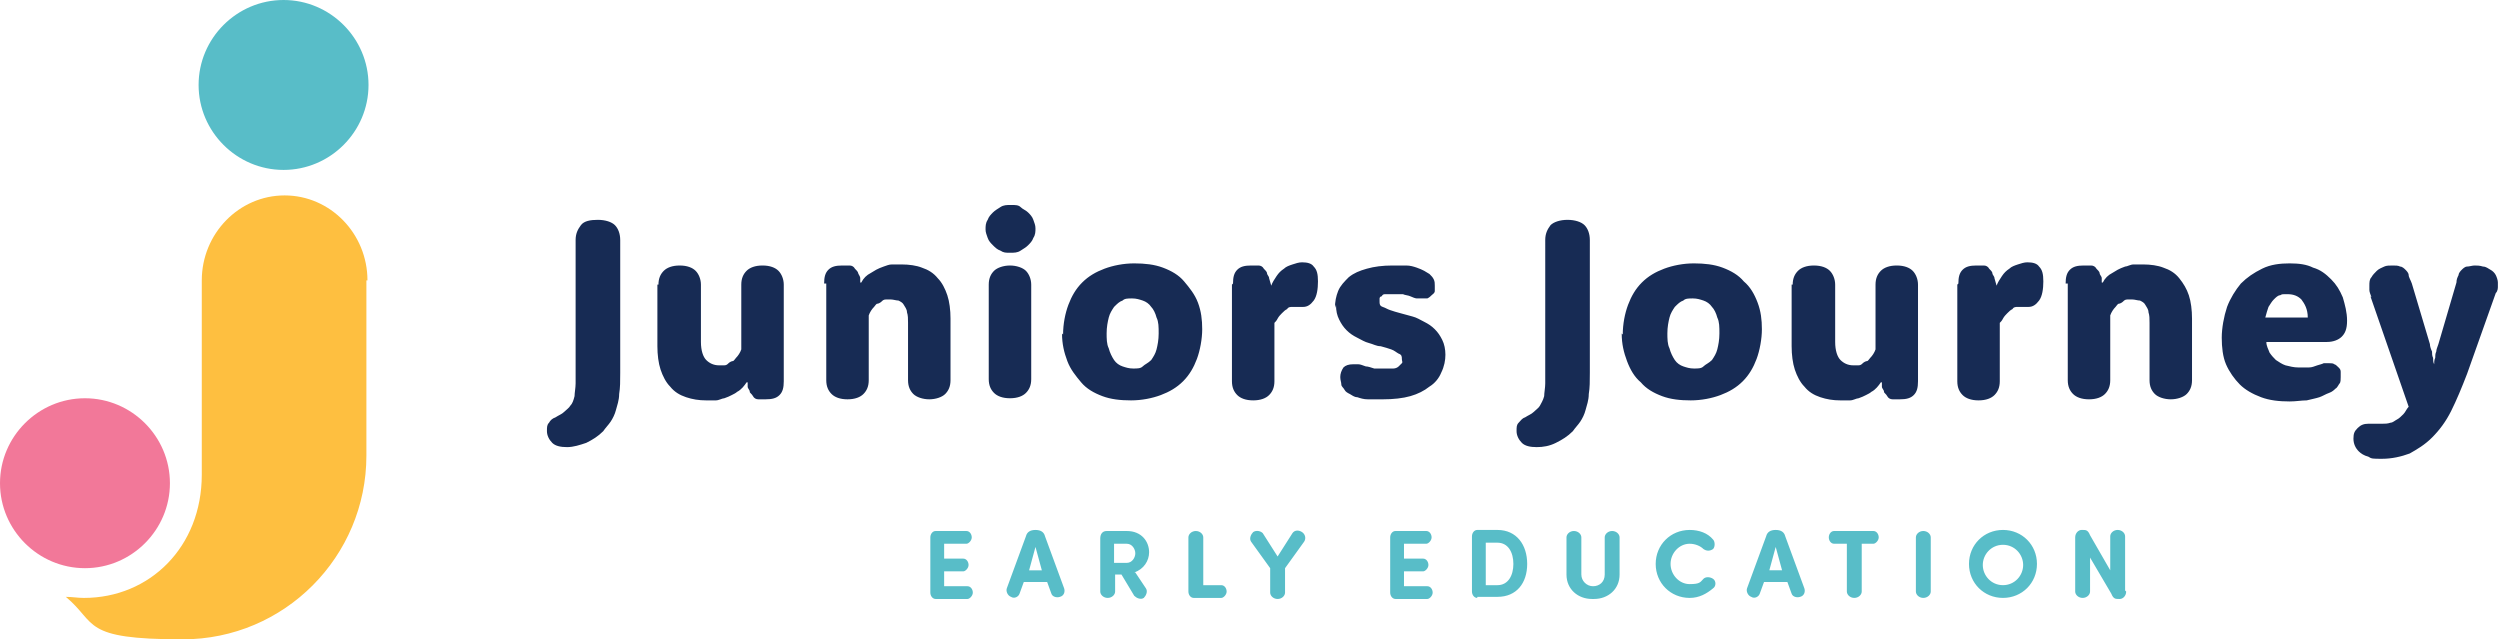
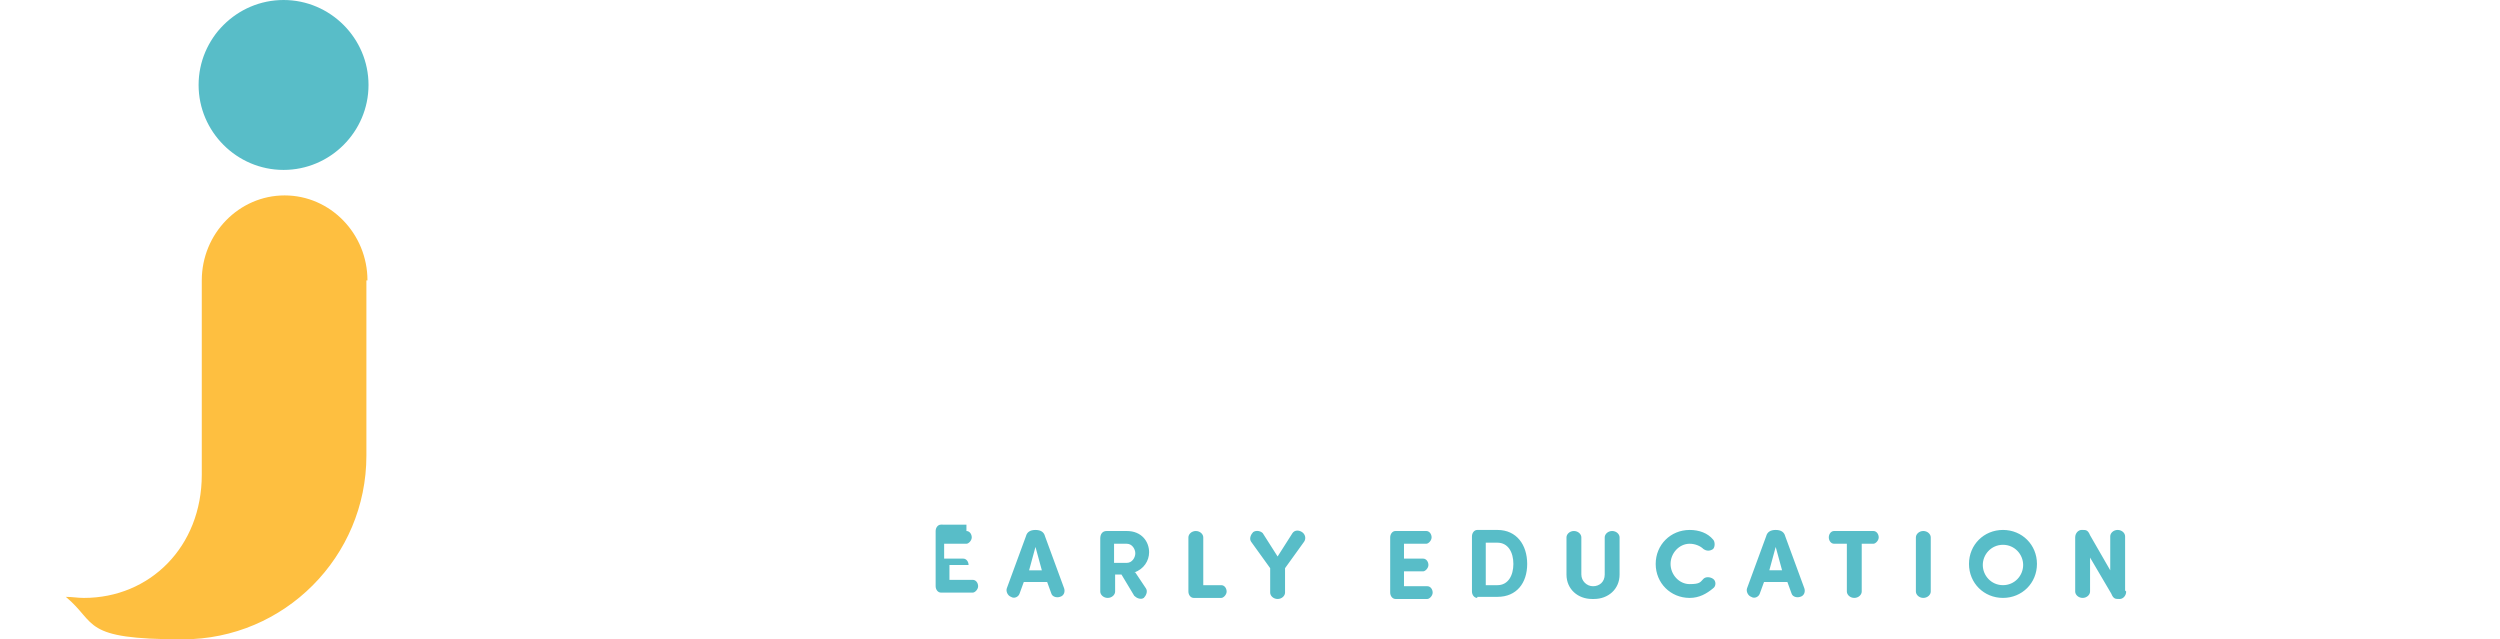
<svg xmlns="http://www.w3.org/2000/svg" viewBox="0 0 235.4 60.2">
  <defs>
    <style>.cls-4{fill:#58bdc8}</style>
  </defs>
  <g id="Layer_1">
-     <path class="cls-4" d="M91 50c.3 0 .5.3.5.6s-.3.6-.5.6h-2.1v1.4h1.8c.3 0 .5.3.5.6s-.3.6-.5.6h-1.8v1.4h2.2c.3 0 .5.3.5.6s-.3.6-.5.6h-3c-.3 0-.5-.3-.5-.6v-5.2c0-.3.2-.6.5-.6H91zm5.4 4.8l-.4 1.1c-.1.3-.5.5-.8.3-.3-.1-.5-.5-.4-.8l1.8-4.9c.1-.4.4-.6.9-.6s.8.2.9.6l1.8 4.9c.1.3 0 .7-.4.8-.3.1-.7 0-.8-.3l-.4-1.1h-2.2zm1.7-1.1l-.6-2.2-.6 2.2h1.3zm8.8.2l1 1.5c.2.3 0 .7-.2.9-.3.2-.7 0-.9-.2l-1.2-2h-.6v1.6c0 .3-.3.6-.7.6s-.7-.3-.7-.6v-5c0-.4.2-.7.6-.7h1.9c1.4 0 2.1 1 2.1 2 0 .8-.5 1.6-1.4 1.9zm-2-2.7V53h1.2c.5 0 .8-.5.8-.9s-.3-.9-.8-.9h-1.2zm8.3 3.9h1.8c.3 0 .5.3.5.6s-.3.6-.5.6h-2.6c-.3 0-.5-.3-.5-.6v-5.1c0-.3.3-.6.7-.6s.7.3.7.6v4.5zm7.8-1.6v2.3c0 .3-.3.6-.7.6s-.7-.3-.7-.6v-2.3l-1.8-2.5c-.2-.3 0-.7.2-.9.3-.2.7-.1.9.1l1.4 2.2 1.4-2.2c.2-.3.6-.3.9-.1.3.2.4.6.2.9l-1.8 2.5zm13.3-3.5c.3 0 .5.3.5.6s-.3.6-.5.6h-2.1v1.4h1.8c.3 0 .5.3.5.6s-.3.6-.5.6h-1.8v1.4h2.2c.3 0 .5.3.5.6s-.3.6-.5.6h-3c-.3 0-.5-.3-.5-.6v-5.2c0-.3.2-.6.5-.6h2.9zm4.8 6.3c-.3 0-.5-.3-.5-.6v-5.2c0-.3.2-.6.5-.6h1.9c1.8 0 2.8 1.4 2.8 3.2s-1 3.1-2.8 3.1h-1.9zm.8-1.2h1.1c1 0 1.5-.9 1.5-2s-.5-2-1.5-2h-1.1V55zm10 1.3c-1.3 0-2.4-.9-2.4-2.3v-3.5c0-.3.3-.6.7-.6s.7.3.7.6v3.5c0 .6.5 1.1 1.1 1.1s1.1-.4 1.1-1.1v-3.5c0-.3.3-.6.7-.6s.7.3.7.6v3.5c0 1.4-1.1 2.3-2.4 2.3zm9.2-6.5c.9 0 1.7.3 2.2.9.2.2.2.7 0 .9-.3.2-.6.2-.9 0-.3-.3-.8-.5-1.3-.5-1 0-1.8.9-1.8 1.9s.8 1.9 1.8 1.9 1-.2 1.3-.5c.2-.2.6-.2.9 0 .3.2.3.7 0 .9-.6.5-1.3.9-2.2.9-1.8 0-3.2-1.4-3.2-3.2s1.4-3.2 3.2-3.2zm7 4.9l-.4 1.1c-.1.3-.5.5-.8.3-.3-.1-.5-.5-.4-.8l1.8-4.9c.1-.4.4-.6.9-.6s.8.2.9.6l1.8 4.9c.1.3 0 .7-.4.8-.3.1-.7 0-.8-.3l-.4-1.1h-2.2zm1.7-1.1l-.6-2.2-.6 2.2h1.3zm7.5-2.5v4.5c0 .3-.3.6-.7.6s-.7-.3-.7-.6v-4.5h-1.2c-.3 0-.5-.3-.5-.6s.2-.6.5-.6h3.7c.3 0 .5.3.5.6s-.3.6-.5.6h-1.2zm6.5 4.5c0 .3-.3.6-.7.6s-.7-.3-.7-.6v-5.1c0-.3.3-.6.7-.6s.7.3.7.6v5.1zm6.8-5.8c1.8 0 3.2 1.4 3.2 3.2s-1.4 3.2-3.2 3.2-3.2-1.4-3.2-3.2 1.4-3.2 3.2-3.2zm0 5.2c1.1 0 1.9-.9 1.9-1.9s-.8-1.9-1.9-1.9-1.9.9-1.9 1.9.8 1.9 1.9 1.9zm11.6.6c0 .4-.3.7-.6.7h-.1c-.3 0-.5 0-.7-.5l-2-3.4v3.2c0 .3-.3.6-.7.6s-.7-.3-.7-.6v-5.1c0-.4.3-.7.6-.7h.1c.3 0 .5 0 .7.5l1.9 3.3v-3.2c0-.3.3-.6.7-.6s.7.3.7.6v5.1z" />
+     <path class="cls-4" d="M91 50c.3 0 .5.3.5.6s-.3.6-.5.6h-2.1v1.4h1.8c.3 0 .5.3.5.6h-1.8v1.4h2.2c.3 0 .5.3.5.6s-.3.6-.5.6h-3c-.3 0-.5-.3-.5-.6v-5.2c0-.3.2-.6.5-.6H91zm5.4 4.8l-.4 1.1c-.1.3-.5.5-.8.3-.3-.1-.5-.5-.4-.8l1.8-4.9c.1-.4.4-.6.9-.6s.8.2.9.6l1.8 4.9c.1.3 0 .7-.4.8-.3.1-.7 0-.8-.3l-.4-1.1h-2.2zm1.7-1.1l-.6-2.2-.6 2.2h1.3zm8.8.2l1 1.5c.2.3 0 .7-.2.9-.3.2-.7 0-.9-.2l-1.2-2h-.6v1.6c0 .3-.3.6-.7.6s-.7-.3-.7-.6v-5c0-.4.2-.7.6-.7h1.9c1.4 0 2.1 1 2.1 2 0 .8-.5 1.6-1.4 1.9zm-2-2.7V53h1.2c.5 0 .8-.5.8-.9s-.3-.9-.8-.9h-1.2zm8.3 3.9h1.8c.3 0 .5.3.5.6s-.3.6-.5.6h-2.6c-.3 0-.5-.3-.5-.6v-5.1c0-.3.3-.6.7-.6s.7.3.7.6v4.5zm7.8-1.6v2.3c0 .3-.3.6-.7.6s-.7-.3-.7-.6v-2.3l-1.8-2.5c-.2-.3 0-.7.2-.9.3-.2.7-.1.9.1l1.4 2.2 1.4-2.2c.2-.3.6-.3.9-.1.3.2.4.6.2.9l-1.8 2.5zm13.3-3.5c.3 0 .5.3.5.6s-.3.6-.5.6h-2.1v1.4h1.8c.3 0 .5.3.5.6s-.3.6-.5.6h-1.8v1.4h2.2c.3 0 .5.3.5.6s-.3.6-.5.6h-3c-.3 0-.5-.3-.5-.6v-5.2c0-.3.2-.6.5-.6h2.9zm4.8 6.3c-.3 0-.5-.3-.5-.6v-5.2c0-.3.2-.6.5-.6h1.9c1.8 0 2.8 1.4 2.8 3.2s-1 3.1-2.8 3.1h-1.9zm.8-1.2h1.1c1 0 1.5-.9 1.5-2s-.5-2-1.5-2h-1.1V55zm10 1.3c-1.3 0-2.4-.9-2.4-2.3v-3.5c0-.3.3-.6.7-.6s.7.3.7.6v3.5c0 .6.5 1.1 1.1 1.1s1.1-.4 1.1-1.1v-3.5c0-.3.3-.6.7-.6s.7.3.7.6v3.5c0 1.4-1.1 2.3-2.4 2.3zm9.2-6.5c.9 0 1.7.3 2.2.9.2.2.2.7 0 .9-.3.2-.6.2-.9 0-.3-.3-.8-.5-1.3-.5-1 0-1.8.9-1.8 1.9s.8 1.9 1.8 1.9 1-.2 1.3-.5c.2-.2.6-.2.9 0 .3.2.3.7 0 .9-.6.5-1.3.9-2.2.9-1.8 0-3.2-1.4-3.2-3.2s1.4-3.2 3.2-3.2zm7 4.9l-.4 1.1c-.1.3-.5.5-.8.3-.3-.1-.5-.5-.4-.8l1.8-4.9c.1-.4.4-.6.9-.6s.8.2.9.6l1.8 4.9c.1.3 0 .7-.4.8-.3.1-.7 0-.8-.3l-.4-1.1h-2.2zm1.7-1.1l-.6-2.2-.6 2.2h1.3zm7.5-2.5v4.5c0 .3-.3.6-.7.6s-.7-.3-.7-.6v-4.5h-1.2c-.3 0-.5-.3-.5-.6s.2-.6.5-.6h3.7c.3 0 .5.3.5.6s-.3.6-.5.6h-1.2zm6.5 4.5c0 .3-.3.6-.7.6s-.7-.3-.7-.6v-5.1c0-.3.3-.6.7-.6s.7.3.7.6v5.1zm6.8-5.8c1.8 0 3.2 1.4 3.2 3.2s-1.4 3.2-3.2 3.2-3.2-1.4-3.2-3.2 1.4-3.2 3.2-3.2zm0 5.2c1.1 0 1.9-.9 1.9-1.9s-.8-1.9-1.9-1.9-1.9.9-1.9 1.9.8 1.9 1.9 1.9zm11.6.6c0 .4-.3.7-.6.7h-.1c-.3 0-.5 0-.7-.5l-2-3.4v3.2c0 .3-.3.6-.7.6s-.7-.3-.7-.6v-5.1c0-.4.3-.7.6-.7h.1c.3 0 .5 0 .7.5l1.9 3.3v-3.2c0-.3.3-.6.7-.6s.7.3.7.6v5.1z" />
    <path d="M34.5 26.4v16.5c0 9.5-7.7 17.3-17.3 17.3s-8-1.5-11-4c.6 0 1.1.1 1.7.1 6.2 0 11.1-4.8 11.1-11.6V26.4c0-4.4 3.5-8 7.8-8s7.8 3.6 7.8 8z" fill="#febf40" />
    <path class="cls-4" d="M26.7 0c-4.4 0-8 3.6-8 8s3.6 8 8 8 8-3.6 8-8-3.6-8-8-8z" />
-     <path d="M8 37.5c-4.4 0-8 3.6-8 8s3.6 8 8 8 8-3.6 8-8-3.6-8-8-8z" fill="#f27899" />
-     <path d="M54.2 22.6c0-.6.2-1 .5-1.4s.9-.5 1.6-.5 1.3.2 1.6.5.5.8.5 1.4v12.5c0 .8 0 1.4-.1 2 0 .6-.2 1.1-.3 1.5-.1.4-.3.8-.5 1.1-.2.3-.5.6-.7.9-.5.5-1 .8-1.6 1.1-.6.2-1.2.4-1.8.4s-1.1-.1-1.4-.4-.5-.7-.5-1.1 0-.6.2-.8c.1-.2.3-.4.6-.5.3-.2.6-.3.8-.5s.5-.4.6-.6c.2-.2.3-.5.4-.9 0-.3.1-.8.1-1.2V22.8zm7.8 4.2c0-.6.2-1 .5-1.3.3-.3.8-.5 1.5-.5s1.2.2 1.5.5c.3.3.5.8.5 1.3v5.4c0 .8.2 1.4.5 1.7.3.3.7.5 1.2.5h.5c.2 0 .3-.1.4-.2s.3-.2.4-.2c.1 0 .2-.2.3-.3.2-.2.4-.5.5-.8v-6.1c0-.6.2-1 .5-1.3.3-.3.8-.5 1.5-.5s1.2.2 1.5.5c.3.3.5.8.5 1.3v9.1c0 .6-.1 1-.4 1.3s-.7.4-1.3.4h-.7c-.2 0-.4-.1-.5-.3s-.3-.3-.3-.4c0-.2-.2-.3-.2-.5V36h-.1c-.2.3-.5.7-.9.9-.1.1-.3.2-.5.3-.2.1-.4.2-.7.3-.2 0-.5.2-.8.2h-.9c-.7 0-1.3-.1-1.9-.3-.6-.2-1.1-.5-1.5-1-.4-.4-.7-1-.9-1.6-.2-.6-.3-1.4-.3-2.2v-5.8zm15.6-.1c0-.6.1-1 .4-1.3s.7-.4 1.3-.4h.7c.2 0 .4.1.5.3.1.1.3.3.3.4s.2.3.2.5v.4h.1c.2-.4.5-.7.9-.9.2-.1.3-.2.5-.3.2-.1.4-.2.7-.3s.5-.2.8-.2h.9c.7 0 1.4.1 1.9.3.6.2 1.1.5 1.5 1 .4.4.7 1 .9 1.6s.3 1.4.3 2.2v5.8c0 .6-.2 1-.5 1.3-.3.3-.9.5-1.5.5s-1.2-.2-1.5-.5c-.3-.3-.5-.7-.5-1.3v-5.4c0-.4 0-.7-.1-1 0-.3-.2-.5-.3-.7s-.3-.3-.5-.4c-.2 0-.5-.1-.7-.1h-.5c-.2 0-.3.1-.4.2s-.3.2-.4.2c-.1 0-.2.2-.3.3-.2.2-.4.5-.5.8v6.1c0 .6-.2 1-.5 1.3-.3.3-.8.5-1.5.5s-1.2-.2-1.5-.5c-.3-.3-.5-.7-.5-1.3v-9.1zm15.2-5.1c0-.3 0-.6.2-.9.1-.3.3-.5.5-.7s.4-.3.7-.5.6-.2 1-.2.7 0 .9.2.5.3.7.5c.2.2.4.4.5.7.1.3.2.5.2.8s0 .6-.2.9c-.1.3-.3.5-.5.7s-.4.3-.7.5-.6.2-1 .2-.6 0-.9-.2c-.3-.1-.5-.3-.7-.5s-.4-.4-.5-.7c-.1-.3-.2-.5-.2-.8zm.3 5.2c0-.6.2-1 .5-1.3.3-.3.9-.5 1.5-.5s1.2.2 1.5.5c.3.3.5.8.5 1.3v8.9c0 .6-.2 1-.5 1.3-.3.3-.8.5-1.5.5s-1.2-.2-1.5-.5c-.3-.3-.5-.7-.5-1.3v-8.9zm7 4.7c0-1 .2-2 .5-2.8.3-.8.7-1.5 1.3-2.1.6-.6 1.3-1 2.1-1.3.8-.3 1.8-.5 2.8-.5s1.9.1 2.7.4c.8.3 1.5.7 2 1.3s1 1.2 1.3 2c.3.8.4 1.6.4 2.5s-.2 2-.5 2.8c-.3.8-.7 1.5-1.3 2.1-.6.6-1.3 1-2.1 1.3-.8.3-1.8.5-2.8.5s-1.9-.1-2.7-.4-1.5-.7-2-1.3-1-1.2-1.3-2c-.3-.8-.5-1.6-.5-2.6zm4.1-.2c0 .6 0 1.1.2 1.5.1.4.3.8.5 1.1.2.3.5.5.8.6.3.1.6.2 1 .2s.7 0 .9-.2.5-.3.8-.6c.2-.3.4-.6.5-1 .1-.4.2-.9.2-1.5s0-1.1-.2-1.5c-.1-.4-.3-.8-.5-1-.2-.3-.5-.5-.8-.6s-.6-.2-1-.2-.7 0-.9.2c-.3.1-.5.3-.8.6-.2.3-.4.6-.5 1s-.2.9-.2 1.5zm11.9-4.6c0-.6.1-1 .4-1.3s.7-.4 1.3-.4h.7c.2 0 .4.1.5.3.1.1.3.3.3.4 0 .2.2.3.2.5l.2.7c.1-.3.3-.6.5-.9.2-.3.4-.5.7-.7.2-.2.5-.3.8-.4s.6-.2.9-.2c.5 0 .9.1 1.1.4.3.3.4.7.4 1.4s-.1 1.4-.4 1.8c-.3.4-.6.6-1 .6h-1c-.2 0-.4 0-.5.2-.2.1-.3.2-.5.4-.1.1-.3.3-.4.5s-.2.3-.3.4v5.5c0 .6-.2 1-.5 1.3-.3.3-.8.5-1.5.5s-1.2-.2-1.5-.5c-.3-.3-.5-.7-.5-1.3v-9.1zm9.6 2.3c0-.6.1-1.1.3-1.6s.6-.9 1-1.3c.5-.4 1-.6 1.7-.8.7-.2 1.5-.3 2.4-.3h1.3c.4 0 .7.1 1 .2s.5.2.7.3c.2.1.3.2.5.3.2.2.3.3.4.5s.1.4.1.6v.5c0 .2-.2.3-.3.4s-.2.2-.4.3h-1c-.1 0-.4-.1-.6-.2s-.5-.1-.7-.2h-1.6c-.2 0-.3 0-.4.2-.1 0-.2.1-.2.2v.3c0 .2 0 .4.3.5s.4.2.7.3.6.2 1 .3.7.2 1.1.3c.4.1.7.3 1.1.5.4.2.7.4 1 .7.3.3.5.6.7 1 .2.4.3.9.3 1.4s-.1 1.1-.4 1.7c-.2.5-.6 1-1.1 1.3-.5.4-1.1.7-1.8.9s-1.6.3-2.6.3h-1.4c-.4 0-.7-.1-1-.2-.3 0-.5-.2-.7-.3-.2-.1-.4-.2-.5-.4s-.3-.3-.3-.5-.1-.4-.1-.7.1-.6.3-.9c.2-.2.5-.3.9-.3h.5c.2 0 .4.1.7.2.2 0 .5.1.8.2h1.8c.2 0 .4-.1.5-.2l.3-.3c.1-.1 0-.2 0-.4s0-.4-.3-.5c-.2-.1-.4-.3-.7-.4-.3-.1-.6-.2-1-.3-.4 0-.7-.2-1.1-.3-.4-.1-.7-.3-1.1-.5-.4-.2-.7-.4-1-.7-.3-.3-.5-.6-.7-1s-.3-.8-.3-1.4zm19.8-6.4c0-.6.2-1 .5-1.4.3-.3.9-.5 1.6-.5s1.3.2 1.6.5.5.8.5 1.4v12.5c0 .8 0 1.4-.1 2 0 .6-.2 1.1-.3 1.5-.1.4-.3.8-.5 1.1-.2.3-.5.6-.7.9-.5.5-1 .8-1.6 1.1s-1.2.4-1.8.4-1.1-.1-1.4-.4-.5-.7-.5-1.1 0-.6.2-.8.3-.4.6-.5c.3-.2.6-.3.8-.5.2-.2.5-.4.6-.6s.3-.5.4-.9c0-.3.1-.8.1-1.2V22.8zm7.3 8.9c0-1 .2-2 .5-2.8.3-.8.7-1.5 1.3-2.1.6-.6 1.3-1 2.1-1.3.8-.3 1.8-.5 2.8-.5s1.9.1 2.7.4c.8.3 1.5.7 2 1.3.6.5 1 1.2 1.3 2 .3.8.4 1.6.4 2.5s-.2 2-.5 2.8c-.3.8-.7 1.5-1.3 2.1s-1.3 1-2.1 1.3c-.8.3-1.8.5-2.8.5s-1.9-.1-2.7-.4-1.5-.7-2-1.3c-.6-.5-1-1.2-1.3-2-.3-.8-.5-1.6-.5-2.6zm4.2-.2c0 .6 0 1.1.2 1.5.1.4.3.8.5 1.1s.5.5.8.6c.3.1.6.2 1 .2s.7 0 .9-.2.5-.3.8-.6c.2-.3.4-.6.5-1 .1-.4.2-.9.2-1.5s0-1.1-.2-1.5c-.1-.4-.3-.8-.5-1-.2-.3-.5-.5-.8-.6s-.6-.2-1-.2-.7 0-.9.2c-.3.1-.5.3-.8.6-.2.3-.4.6-.5 1-.1.4-.2.9-.2 1.5zm11.8-4.5c0-.6.2-1 .5-1.3.3-.3.8-.5 1.5-.5s1.2.2 1.5.5c.3.3.5.8.5 1.3v5.4c0 .8.2 1.4.5 1.7.3.3.7.5 1.2.5h.5c.2 0 .3-.1.4-.2s.3-.2.4-.2c.1 0 .2-.2.3-.3.2-.2.4-.5.5-.8v-6.1c0-.6.2-1 .5-1.3.3-.3.8-.5 1.5-.5s1.2.2 1.5.5c.3.3.5.8.5 1.3v9.1c0 .6-.1 1-.4 1.3s-.7.4-1.3.4h-.7c-.2 0-.4-.1-.5-.3s-.3-.3-.3-.4c0-.2-.2-.3-.2-.5V36h-.1c-.2.3-.5.7-.9.9-.1.1-.3.2-.5.3-.2.1-.4.2-.7.3-.2 0-.5.2-.8.2h-.9c-.7 0-1.3-.1-1.9-.3-.6-.2-1.1-.5-1.5-1-.4-.4-.7-1-.9-1.6-.2-.6-.3-1.4-.3-2.2v-5.8zm15.6-.1c0-.6.1-1 .4-1.3s.7-.4 1.3-.4h.7c.2 0 .4.1.5.3.1.1.3.3.3.4 0 .2.2.3.2.5l.2.7c.1-.3.3-.6.5-.9.2-.3.4-.5.7-.7.2-.2.5-.3.8-.4s.6-.2.9-.2c.5 0 .9.1 1.1.4.3.3.4.7.4 1.4s-.1 1.4-.4 1.8c-.3.4-.6.6-1 .6h-1c-.2 0-.4 0-.5.2-.2.1-.3.2-.5.4-.1.1-.3.3-.4.5s-.2.3-.3.4v5.5c0 .6-.2 1-.5 1.3-.3.3-.8.5-1.5.5s-1.2-.2-1.5-.5c-.3-.3-.5-.7-.5-1.3v-9.1zm10.1 0c0-.6.1-1 .4-1.3.3-.3.7-.4 1.3-.4h.7c.2 0 .4.1.5.3.1.1.3.3.3.4 0 .2.2.3.2.5v.4h.1c.2-.4.5-.7.9-.9.2-.1.3-.2.5-.3.2-.1.4-.2.7-.3.2 0 .5-.2.8-.2h.9c.7 0 1.4.1 1.9.3.6.2 1.1.5 1.5 1s.7 1 .9 1.6.3 1.4.3 2.2v5.8c0 .6-.2 1-.5 1.3-.3.3-.9.5-1.5.5s-1.2-.2-1.5-.5c-.3-.3-.5-.7-.5-1.3v-5.4c0-.4 0-.7-.1-1 0-.3-.2-.5-.3-.7-.1-.2-.3-.3-.5-.4-.2 0-.5-.1-.7-.1h-.5c-.2 0-.3.1-.4.2s-.3.2-.4.2-.2.2-.3.3c-.2.2-.4.5-.5.8v6.1c0 .6-.2 1-.5 1.3-.3.3-.8.5-1.5.5s-1.2-.2-1.5-.5c-.3-.3-.5-.7-.5-1.3v-9.1zm18.9 5.5c0 .4.2.7.3 1 .2.3.4.5.6.7.3.2.6.4.9.5.4.1.8.2 1.2.2h1c.3 0 .5-.1.8-.2s.4-.1.6-.2h.5c.2 0 .4 0 .5.1.1 0 .3.2.4.3.1.1.2.2.2.4v.5c0 .2 0 .5-.1.6s-.2.4-.4.5c-.1.1-.3.3-.6.4s-.6.3-.9.4-.8.2-1.2.3c-.5 0-1 .1-1.6.1-1 0-1.9-.1-2.7-.4-.8-.3-1.5-.7-2-1.2s-1-1.2-1.3-1.9c-.3-.7-.4-1.6-.4-2.5s.2-2 .5-2.9c.3-.8.8-1.6 1.3-2.2.6-.6 1.2-1 2-1.4s1.7-.5 2.6-.5 1.6.1 2.2.4c.7.2 1.2.6 1.7 1.1.5.5.8 1 1.1 1.7.2.7.4 1.4.4 2.2s-.2 1.2-.5 1.5c-.3.3-.8.5-1.4.5h-5.9zm3.9-2.3c0-.8-.3-1.3-.6-1.7-.3-.3-.7-.5-1.3-.5s-.5 0-.7.1c-.2 0-.4.2-.6.4-.2.2-.3.4-.5.7-.1.3-.2.6-.3 1h3.9zm6-1.9c-.1-.3-.2-.5-.2-.7v-.4c0-.3 0-.6.2-.8.1-.2.3-.4.5-.6s.5-.3.7-.4.5-.1.8-.1.5 0 .7.1c.2 0 .4.2.5.3.1.1.3.3.3.5s.2.5.3.8l1.7 5.7c0 .2.1.5.2.7 0 .2 0 .4.1.6 0 .2 0 .4.1.6 0-.2 0-.4.1-.6 0-.2 0-.4.1-.6 0-.2.1-.4.2-.7l1.7-5.8c0-.3.1-.5.2-.7 0-.2.2-.4.3-.5.1-.1.3-.3.5-.3s.5-.1.7-.1.5 0 .8.1c.3 0 .5.2.7.3.2.1.4.3.5.5.1.2.2.5.2.7v.4c0 .1 0 .4-.2.6l-2.7 7.6c-.5 1.3-1 2.5-1.5 3.5s-1.1 1.8-1.8 2.5-1.4 1.1-2.1 1.5c-.8.3-1.7.5-2.6.5s-1 0-1.3-.2c-.4-.1-.7-.3-.9-.5-.3-.3-.5-.7-.5-1.2s.1-.7.4-1 .6-.4 1-.4h1.3c.3 0 .5 0 .8-.1.2 0 .4-.2.6-.3.2-.1.4-.3.6-.5.2-.2.3-.5.5-.7l-3.6-10.4z" fill="#172b54" />
  </g>
</svg>